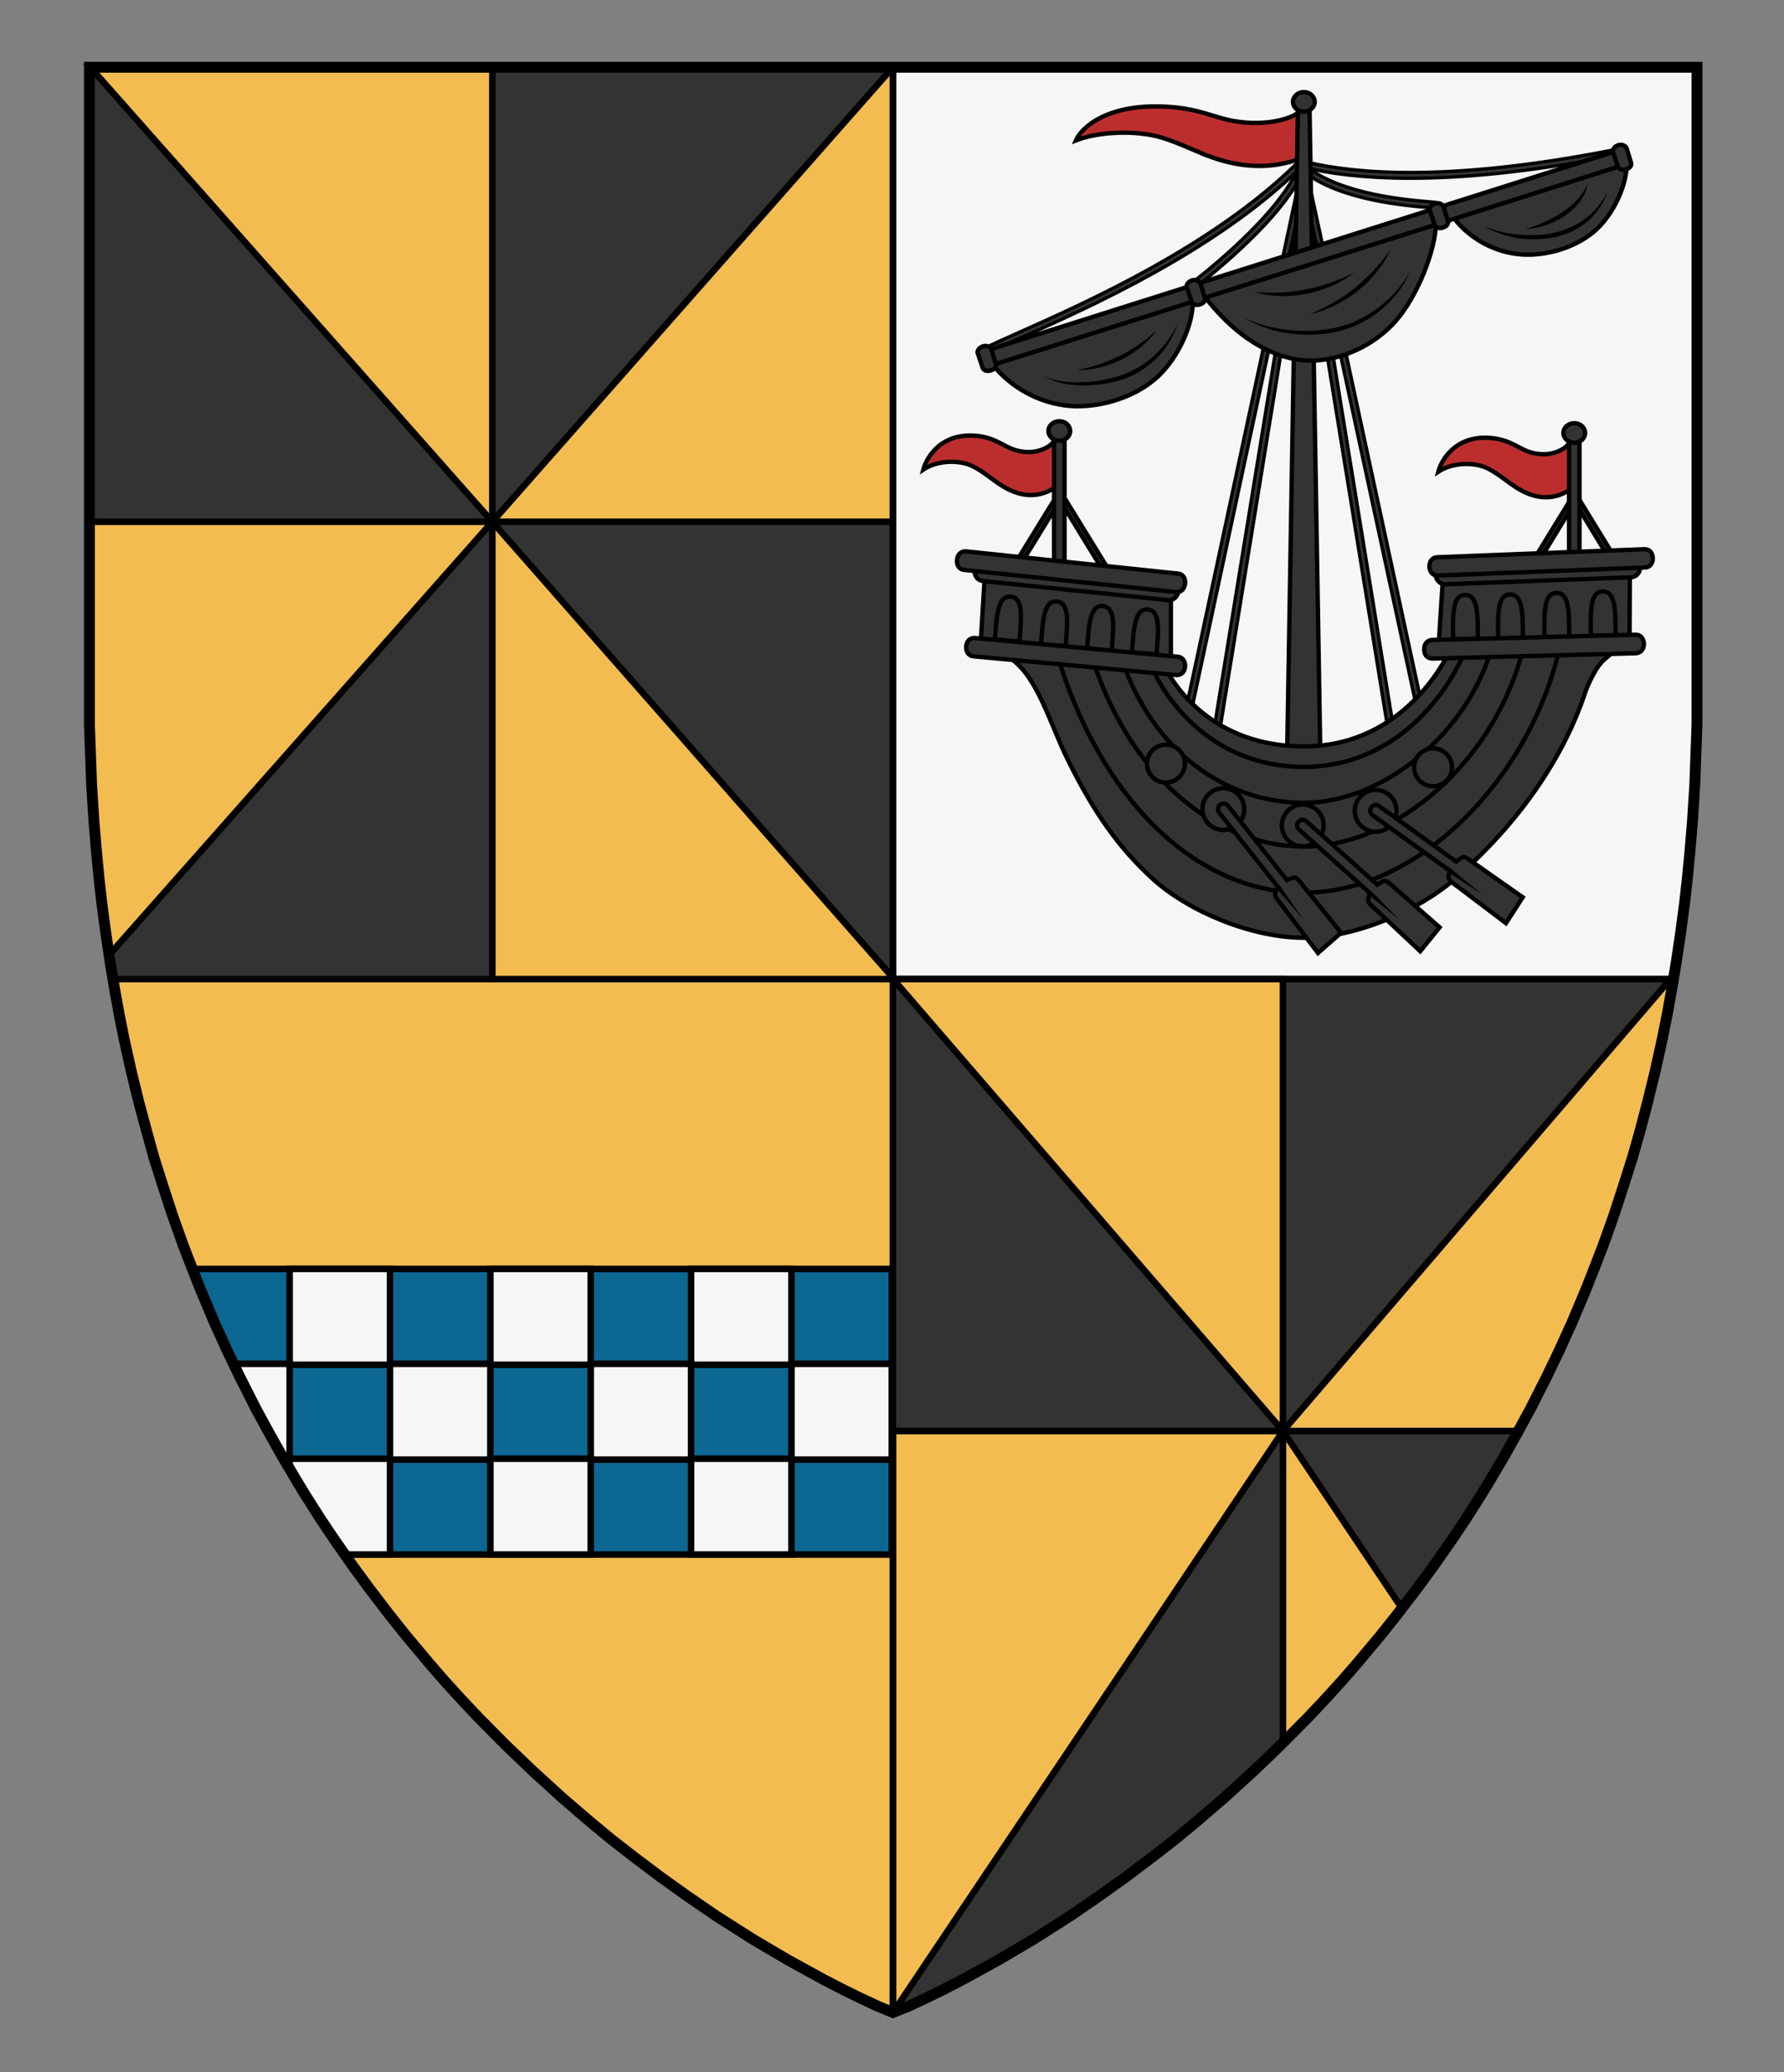
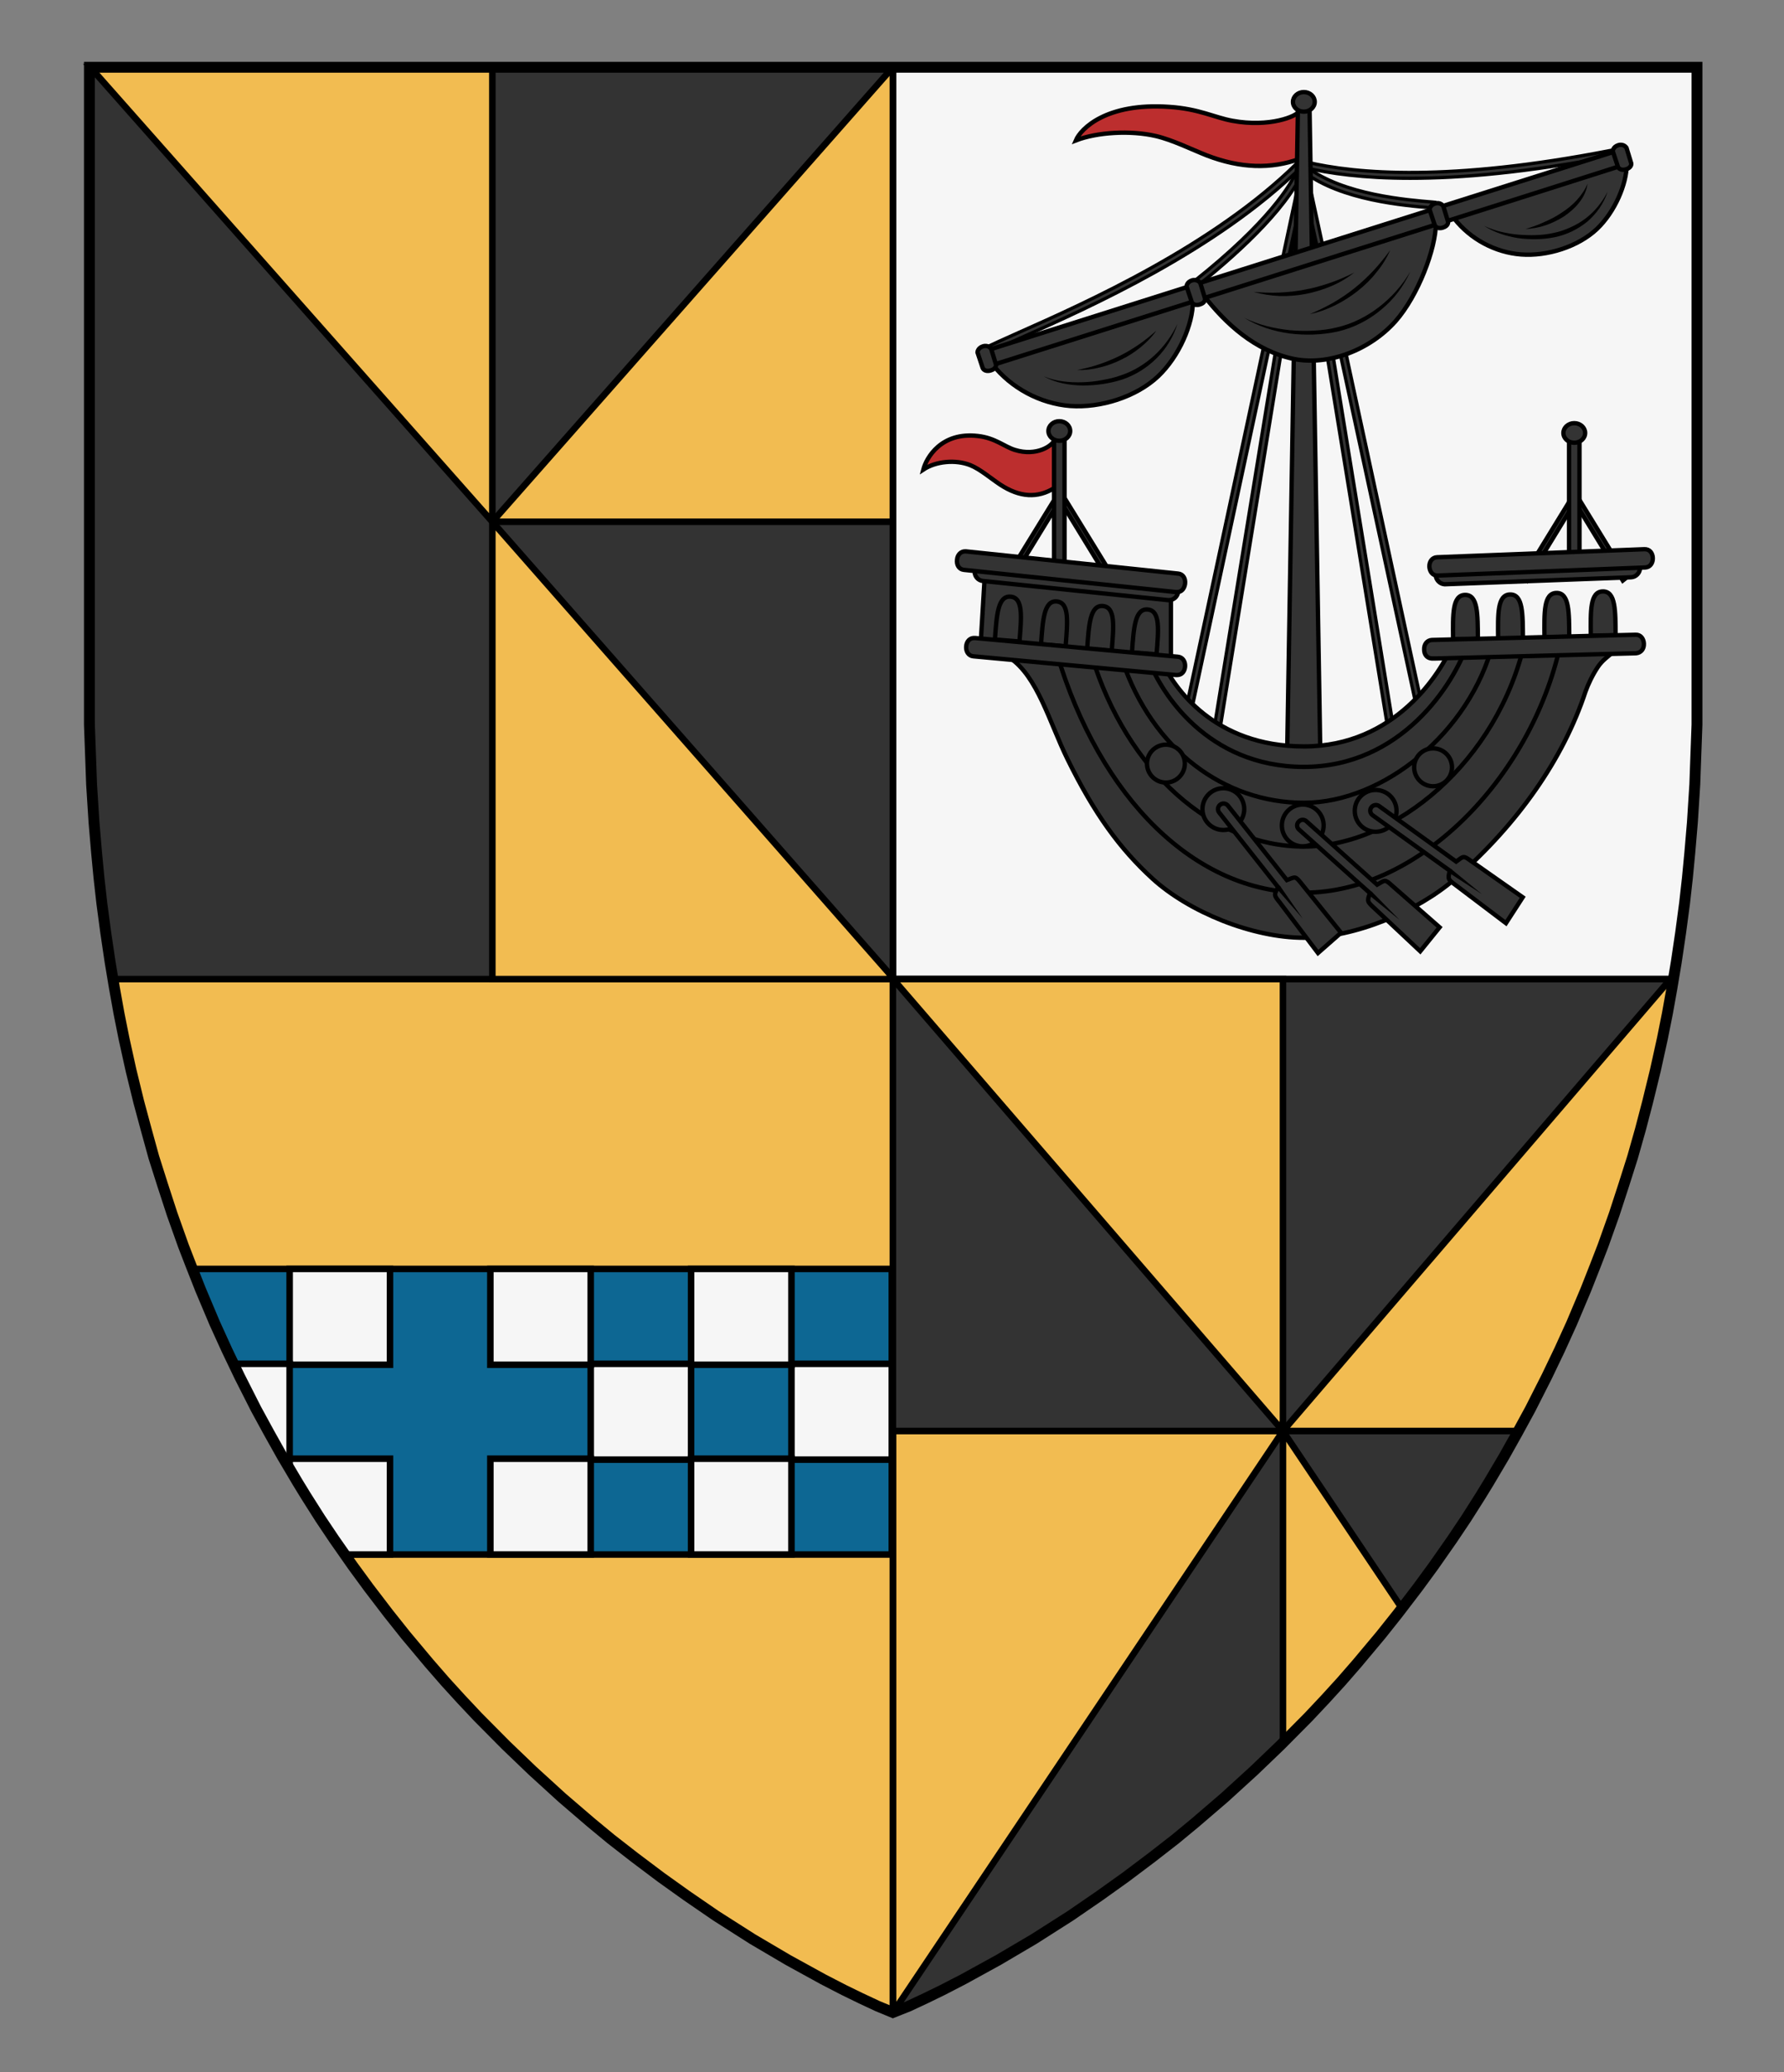
<svg xmlns="http://www.w3.org/2000/svg" xmlns:ns1="http://www.inkscape.org/namespaces/inkscape" xmlns:ns2="http://sodipodi.sourceforge.net/DTD/sodipodi-0.dtd" version="1.1" id="Layer_1" x="0px" y="0px" width="820px" height="952px" viewBox="0 0 820 952" enable-background="new 0 0 820 952" xml:space="preserve" ns1:version="0.92.2 (5c3e80d, 2017-08-06)" ns2:docname="Campbell Breadalbane.svg">
  <rect x="0" y="0" width="820" height="952" fill="#808080" stroke="none" />
  <defs id="defs17" />
  <ns2:namedview pagecolor="#ffffff" bordercolor="#666666" borderopacity="1" objecttolerance="10" gridtolerance="10" guidetolerance="10" ns1:pageopacity="0" ns1:pageshadow="2" ns1:window-width="640" ns1:window-height="480" id="namedview15" showgrid="false" ns1:zoom="0.24789916" ns1:cx="410" ns1:cy="476" ns1:window-x="0" ns1:window-y="0" ns1:window-maximized="0" ns1:current-layer="Layer_1" />
  <g id="g1511">
    <g transform="translate(-400,466)" id="g4">
      <polygon id="polygon2" points="976.4,347.4 988.5,335.8 1001.4,322.8 1009.3,314.4 1016.5,306.5 1023.9,298 1034.7,285.1 1042.5,275.3 1051.6,263.4 1059,253.3 1067.6,241 1073.8,231.6 1080.5,221.2 1084.3,215 1091.4,203 1097.4,192.3 1103.4,181.3 1111,166.3 1116.8,154.2 1122.4,141.9 1128.9,126.5 1133.2,115.6 1136.8,106.3 1142,91.7 1146.4,78.2 1150.4,65.6 1153.9,52.9 1157.3,40.3 1160.9,25.6 1164.1,11.1 1166.4,-0.4 1168.5,-12.1 1170.5,-24.1 1172.5,-37.6 1174.3,-51.1 1175.6,-62.7 1176.7,-74.2 1177.9,-88.3 1179,-105.6 1179.4,-116.8 1180,-133.1 1180,-435.1 441.1,-435.1 441.1,-133.1 441.7,-116.8 442.1,-105.6 443.2,-88.3 444.4,-74.2 445.5,-62.7 446.8,-51.1 448.6,-37.6 450.6,-24.1 452.6,-12.1 454.7,-0.4 457,11.1 460.2,25.6 463.8,40.3 467.1,52.9 470.7,65.6 474.7,78.2 479.1,91.7 484.3,106.3 487.8,115.6 492.2,126.5 498.7,141.9 504.3,154.2 510.1,166.3 517.7,181.3 523.6,192.3 529.7,203 536.8,215 540.6,221.2 547.2,231.6 553.5,241 562.1,253.3 569.5,263.4 578.6,275.3 586.4,285.1 597.2,298 604.6,306.5 611.8,314.4 619.7,322.8 632.6,335.8 644.6,347.4 658.3,359.8 671.7,371.3 680.9,378.9 691.7,387.3 703.8,396.4 715.7,404.9 729.1,414.1 745.9,424.8 762.2,434.4 778.4,443.3 787.9,448.2 795.7,452 803.4,455.6 810.7,458.5 817.7,455.6 825.4,452 833.2,448.2 842.7,443.3 858.9,434.4 875.2,424.8 892,414.1 905.4,404.9 917.3,396.4 929.4,387.3 940.2,378.9 949.4,371.3 962.8,359.8 " style="fill:#f2bc51;fill-opacity:1;stroke:#000000;stroke-miterlimit:10" />
    </g>
    <g id="g1496" transform="translate(-4.1986685e-7,-4.3554687e-6)">
      <polygon style="fill:#0d6793;stroke:#000000;stroke-width:3;stroke-miterlimit:10" points="100.096,453.613 94.278,441.456 88.713,429.168 82.195,413.788 78.375,404.206 399.911,404.206 399.911,535.411 148.486,535.411 143.486,528.23 137.25,518.866 130.592,508.436 126.802,502.287 119.662,490.244 113.653,479.604 107.722,468.599 " stroke-miterlimit="10" id="polygon11" transform="translate(10,178.72)" />
      <rect style="fill:#f6f6f6;stroke:#000000;stroke-width:3;stroke-miterlimit:10" height="44.021" width="46.13" stroke-miterlimit="10" y="626.518" x="363.78" id="rect14" />
      <rect style="fill:#f6f6f6;stroke:#000000;stroke-width:3;stroke-miterlimit:10" height="44.021" width="46.13" stroke-miterlimit="10" y="582.926" x="317.65" id="rect16" />
      <rect style="fill:#f6f6f6;stroke:#000000;stroke-width:3;stroke-miterlimit:10" height="44.021" width="46.13" stroke-miterlimit="10" y="626.518" x="271.52" id="rect18" />
      <rect style="fill:#f6f6f6;stroke:#000000;stroke-width:3;stroke-miterlimit:10" height="44.02" width="46.13" stroke-miterlimit="10" y="670.112" x="317.65" id="rect20" />
      <rect style="fill:#f6f6f6;stroke:#000000;stroke-width:3;stroke-miterlimit:10" height="44.021" width="46.13" stroke-miterlimit="10" y="582.926" x="225.39" id="rect22" />
-       <rect style="fill:#f6f6f6;stroke:#000000;stroke-width:3;stroke-miterlimit:10" height="44.021" width="46.13" stroke-miterlimit="10" y="626.518" x="179.26" id="rect50" />
      <rect style="fill:#f6f6f6;stroke:#000000;stroke-width:3;stroke-miterlimit:10" height="44.02" width="46.13" stroke-miterlimit="10" y="670.112" x="225.39" id="rect52" />
      <rect style="fill:#f6f6f6;stroke:#000000;stroke-width:3;stroke-miterlimit:10" height="44.021" width="46.13" stroke-miterlimit="10" y="582.926" x="133.13" id="rect54" />
      <polygon style="fill:#f6f6f6;stroke:#000000;stroke-width:3;stroke-miterlimit:10" points="100.095,453.613 107.721,468.599 113.653,479.604 119.661,490.244 120.594,491.818 123.13,491.818 123.13,447.798 97.313,447.798 " stroke-miterlimit="10" id="polygon56" transform="translate(10,178.72)" />
      <polygon style="fill:#f6f6f6;stroke:#000000;stroke-width:3;stroke-miterlimit:10" points="143.486,528.23 148.486,535.411 169.26,535.411 169.26,491.392 123.13,491.392 123.13,496.096 126.801,502.287 130.591,508.436 137.249,518.866 " stroke-miterlimit="10" id="polygon58" transform="translate(10,178.72)" />
    </g>
    <path ns2:nodetypes="cccccccccccccc" ns1:connector-curvature="0" id="polygon6" d="m 410.5,449.8 h 358.9 l 1.1,-7.9 2,-13.5 1.8,-13.5 1.3,-11.6 1.1,-11.5 1.2,-14.1 1.1,-17.3 0.4,-11.2 0.6,-16.3 V 30.9 H 410.5 Z" style="fill:#f6f6f6;fill-opacity:1;stroke:#000000;stroke-width:3;stroke-miterlimit:10" />
    <g transform="translate(-400,466)" id="g41">
      <path ns2:nodetypes="cscccccccc" ns1:connector-curvature="0" id="path39" d="m 441.7,-435.1 v 286.7 c 0,47.3 3.9,91.3 10.8,132.2 h 357.9 v -418.9 z m 368.7,418.9 v 474.7 c 0.3,-0.1 297.8,-115.5 358.5,-474.7 z" style="fill:#333333;stroke:#000000;stroke-width:3;stroke-linejoin:round;stroke-miterlimit:10" />
    </g>
    <g transform="translate(-400,466)" id="g59">
      <path ns2:nodetypes="cccc" ns1:connector-curvature="0" id="polygon43" d="M 626.3,-226.3 H 810.4 V -435.1 Z" style="fill:#f2bc51;stroke:#000000;stroke-width:3;stroke-linejoin:round;stroke-miterlimit:10" />
-       <polygon id="polygon45" points="445.5,-62.7 444.4,-74.2 443.2,-88.3 442.1,-105.6 441.7,-116.8 441.5,-122 441.5,-226.3 626.3,-226.3 450.1,-27.2 448.6,-37.6 446.8,-51.1 " style="fill:#f2bc51;stroke:#000000;stroke-width:3;stroke-miterlimit:10" />
      <polygon id="polygon47" points="626.3,-435.1 626.3,-226.3 441.5,-435.1 " style="fill:#f2bc51;stroke:#000000;stroke-width:3;stroke-miterlimit:10" />
      <path ns2:nodetypes="cccc" ns1:connector-curvature="0" id="polygon49" d="M 811,-16.2 H 626.3 v -210.1 z" style="fill:#f2bc51;stroke:#000000;stroke-width:3;stroke-miterlimit:10" />
      <path ns1:connector-curvature="0" id="polygon51" d="M 810.5,458.5 989.7,191.4 H 810.5 Z" style="fill:#f2bc51;stroke:#000000;stroke-width:3;stroke-linejoin:round;stroke-miterlimit:10" />
      <path ns2:nodetypes="cccc" ns1:connector-curvature="0" id="polygon53" d="M 989.7,191.4 810.5,-16.2 h 179.2 z" style="fill:#f2bc51;stroke:#000000;stroke-width:3;stroke-miterlimit:10" />
      <polygon id="polygon55" points="1122.4,141.9 1116.8,154.2 1111,166.3 1103.4,181.3 1097.9,191.4 989.7,191.4 1168.9,-17.5 1168.9,-14.5 1168.5,-12.1 1166.4,-0.4 1164.1,11.1 1160.9,25.6 1157.3,40.3 1154,52.9 1150.4,65.6 1146.4,78.2 1142,91.7 1136.8,106.3 1133.2,115.6 1128.9,126.5 " style="fill:#f2bc51;stroke:#000000;stroke-width:3;stroke-miterlimit:10" />
      <polygon id="polygon57" points="1001.4,322.8 989.7,334.6 989.7,191.4 1044.4,272.9 1042.5,275.3 1034.7,285.1 1023.9,298 1016.5,306.5 1009.3,314.4 " style="fill:#f2bc51;stroke:#000000;stroke-width:3;stroke-miterlimit:10" />
    </g>
    <g transform="translate(-400,466)" id="g63">
      <polygon id="polygon61" points="988.5,335.8 1001.4,322.8 1009.3,314.4 1016.5,306.5 1023.9,298 1034.7,285.1 1042.5,275.3 1051.6,263.4 1059,253.3 1067.6,241 1073.9,231.6 1080.5,221.2 1084.3,215 1091.4,203 1097.4,192.3 1103.4,181.3 1111,166.3 1116.8,154.2 1122.4,141.9 1128.9,126.5 1133.2,115.6 1136.8,106.3 1142,91.7 1146.4,78.2 1150.4,65.6 1154,52.9 1157.3,40.3 1160.9,25.6 1164.1,11.1 1166.4,-0.4 1168.5,-12.1 1170.5,-24.1 1172.5,-37.6 1174.3,-51.1 1175.6,-62.7 1176.7,-74.2 1177.9,-88.3 1179,-105.6 1179.4,-116.8 1180,-133.1 1180,-435.1 441.1,-435.1 441.1,-133.1 441.7,-116.8 442.1,-105.6 443.2,-88.3 444.4,-74.2 445.5,-62.7 446.8,-51.1 448.6,-37.6 450.6,-24.1 452.6,-12.1 454.7,-0.4 457,11.1 460.2,25.6 463.8,40.3 467.2,52.9 470.7,65.6 474.7,78.2 479.1,91.7 484.3,106.3 487.9,115.6 492.2,126.5 498.7,141.9 504.3,154.2 510.1,166.3 517.7,181.3 523.7,192.3 529.7,203 536.8,215 540.6,221.2 547.2,231.6 553.5,241 562.1,253.3 569.5,263.4 578.6,275.3 586.4,285.1 597.2,298 604.6,306.5 611.8,314.4 619.7,322.8 632.6,335.8 644.7,347.4 658.3,359.8 671.7,371.3 680.9,378.9 691.7,387.3 703.8,396.4 715.7,404.9 729.1,414.1 745.9,424.8 762.2,434.4 778.4,443.3 787.9,448.2 795.7,452 803.4,455.6 810.4,458.5 817.7,455.6 825.4,452 833.2,448.2 842.7,443.3 858.9,434.4 875.2,424.8 892,414.1 905.4,404.9 917.3,396.4 929.4,387.3 940.2,378.9 949.4,371.3 962.8,359.8 976.4,347.4 " style="fill:none;stroke:#000000;stroke-width:5;stroke-miterlimit:10" />
    </g>
    <g transform="translate(-400,466)" id="g294">
      <g id="g256">
        <g id="g98">
          <g id="g68">
            <path style="fill:#333333;stroke:#000000;stroke-width:1.5;stroke-miterlimit:10" d="m 950.7,-334.9 -1.6,-2.1 c 33.8,-26.9 44.3,-44 47.6,-51.7 l 2.4,1 c -7.8,18.7 -33.7,41.1 -48.4,52.8 z" id="path66" ns1:connector-curvature="0" />
          </g>
          <g id="g72">
            <path style="fill:#333333;stroke:#000000;stroke-width:1.5;stroke-miterlimit:10" d="m 853.5,-303.6 -1.2,-2.3 c 3.4,-1.8 8.9,-4.2 15.8,-7.3 31.3,-13.9 89.6,-39.9 128.2,-78 l 1.9,1.9 c -39,38.4 -97.5,64.5 -129,78.5 -6.9,3.1 -12.3,5.5 -15.7,7.2 z" id="path70" ns1:connector-curvature="0" />
          </g>
          <g id="g76">
            <path style="fill:#333333;stroke:#000000;stroke-width:1.5;stroke-miterlimit:10" d="m 1059.2,-370.4 -1,-0.1 c -12.5,-1 -41.8,-3.4 -59,-16.6 l 1.6,-2.1 c 16.6,12.7 46.4,15.1 57.6,16 l 1,0.1 z" id="path74" ns1:connector-curvature="0" />
          </g>
          <g id="g80">
            <path style="fill:#333333;stroke:#000000;stroke-width:1.5;stroke-miterlimit:10" d="m 1048.2,-384.1 c -21.5,0 -37.3,-2.2 -48.4,-4.9 l 0.6,-2.6 c 23.1,5.5 66,9.1 139.9,-5.3 1,-0.2 1.8,-0.3 2.4,-0.5 l 0.5,2.6 c -0.6,0.1 -1.4,0.3 -2.3,0.5 -38.9,7.6 -69.3,10.2 -92.7,10.2 z" id="path78" ns1:connector-curvature="0" />
          </g>
          <g id="g84">
            <polygon style="fill:#333333;stroke:#000000;stroke-width:1.5;stroke-miterlimit:10" points="1038.4,-128.2 998.8,-371.3 1001.5,-371.7 1041,-128.6 " id="polygon82" />
          </g>
          <g id="g88">
            <polygon style="fill:#333333;stroke:#000000;stroke-width:1.5;stroke-miterlimit:10" points="1053.9,-128.1 1000.3,-376.2 1002.9,-376.7 1056.5,-128.6 " id="polygon86" />
          </g>
          <g id="g92">
            <polygon style="fill:#333333;stroke:#000000;stroke-width:1.5;stroke-miterlimit:10" points="960.3,-128.2 957.6,-128.6 997.2,-371.7 999.8,-371.3 " id="polygon90" />
          </g>
          <g id="g96">
            <polygon style="fill:#333333;stroke:#000000;stroke-width:1.5;stroke-miterlimit:10" points="945.2,-128.1 942.6,-128.6 995.8,-376.7 998.4,-376.2 " id="polygon94" />
          </g>
        </g>
        <path style="fill:#bc2e2e;stroke:#000000;stroke-width:2;stroke-miterlimit:10" d="m 997.3,-415 c -1.3,2.5 -13.8,7.6 -30.8,4.5 -8.3,-1.5 -15.3,-5.5 -29.1,-6.4 -28.9,-2 -40.6,10 -42.9,15.4 9.8,-3.8 25.2,-4.7 36.8,-2 7.7,1.8 16.5,6.2 23.4,8.9 15.6,6 29.6,6.3 42.6,1.6 z" id="path100" ns1:connector-curvature="0" />
        <path style="fill:#333333;stroke:#000000;stroke-width:2;stroke-miterlimit:10" d="m 991.6,-118.1 5,-299.1 h 5.3 l 5,299.1 c 0,0 0.5,3.9 -7.7,3.9 -8.1,0 -7.6,-3.9 -7.6,-3.9 z" id="path102" ns1:connector-curvature="0" />
        <g id="g118">
          <path style="fill:#333333;stroke:#000000;stroke-width:2;stroke-miterlimit:10" d="m 953.4,-330.1 c 9.9,12.7 23.4,25.3 41.3,29 15.8,3.2 34.9,-4 46.8,-17.4 10.2,-11.6 18.5,-33.1 18.5,-45.1" id="path104" ns1:connector-curvature="0" />
          <g id="g108">
            <path d="m 971.9,-320 c 3.3,1.6 6.8,2.9 10.3,3.8 3.5,0.9 7.1,1.5 10.7,1.9 3.6,0.3 7.3,0.4 10.9,0.2 3.6,-0.2 7.2,-0.6 10.7,-1.5 3.5,-0.8 6.9,-2 10.1,-3.6 3.3,-1.6 6.3,-3.5 9.2,-5.7 5.7,-4.4 10.7,-9.9 14.4,-16.3 -3,6.7 -7.6,12.8 -13.4,17.5 -5.7,4.8 -12.6,8.3 -19.9,10 -7.3,1.6 -14.9,1.8 -22.2,0.9 -7.3,-1 -14.5,-3.3 -20.8,-7.2 z" id="path106" ns1:connector-curvature="0" />
          </g>
          <g id="g112">
            <path d="m 1002.1,-321.7 c 3.7,-1.6 7.3,-3.3 10.8,-5.3 3.4,-2 6.7,-4.2 9.8,-6.7 3.1,-2.5 6,-5.2 8.7,-8.1 2.7,-2.9 5.2,-6 7.6,-9.3 -1.6,3.7 -3.8,7.2 -6.4,10.3 -2.5,3.2 -5.5,6.1 -8.7,8.6 -3.2,2.5 -6.7,4.7 -10.3,6.5 -3.7,1.8 -7.6,3.2 -11.5,4 z" id="path110" ns1:connector-curvature="0" />
          </g>
          <g id="g116">
            <path d="m 976.2,-331.9 c 4,0.3 8,0.5 12,0.3 4,-0.2 7.9,-0.6 11.8,-1.4 3.9,-0.7 7.7,-1.8 11.5,-3.1 3.8,-1.3 7.4,-2.9 11,-4.7 -3.2,2.5 -6.7,4.6 -10.5,6.2 -3.7,1.6 -7.7,2.8 -11.7,3.6 -4,0.8 -8.1,1.1 -12.2,1 -4,-0.2 -8,-0.8 -11.9,-1.9 z" id="path114" ns1:connector-curvature="0" />
          </g>
        </g>
        <g id="g130">
          <path style="fill:#333333;stroke:#000000;stroke-width:2;stroke-miterlimit:10" d="m 856.2,-298.6 c 8.6,10.9 21.9,18 35.7,19.1 13.9,1 30.3,-4.1 40.4,-13.6 9.7,-9.2 16,-24 16,-34.4" id="path120" ns1:connector-curvature="0" />
          <g id="g124">
            <path d="m 879.8,-293.1 c 2.8,1.2 5.8,1.9 8.8,2.3 3,0.4 6,0.5 9,0.4 3,-0.1 6,-0.4 9,-1 3,-0.5 5.9,-1.2 8.7,-2.2 5.7,-1.9 10.9,-5.1 15.3,-9.1 4.4,-4.1 8,-9 10.6,-14.5 -1.8,5.8 -5.1,11.3 -9.5,15.7 -4.4,4.4 -9.8,7.8 -15.7,9.8 -5.9,1.9 -12.1,2.8 -18.3,2.8 -6.2,-0.1 -12.6,-1.2 -17.9,-4.2 z" id="path122" ns1:connector-curvature="0" />
          </g>
          <g id="g128">
            <path d="m 895.1,-296 c 3.4,-0.7 6.8,-1.5 10,-2.6 3.3,-1.1 6.4,-2.4 9.5,-3.9 3.1,-1.5 6,-3.3 8.8,-5.2 2.8,-1.9 5.5,-4.1 8.1,-6.4 -2,2.9 -4.5,5.4 -7.2,7.6 -2.7,2.2 -5.7,4.2 -8.9,5.7 -3.2,1.6 -6.5,2.8 -9.9,3.6 -3.4,0.9 -6.9,1.3 -10.4,1.2 z" id="path126" ns1:connector-curvature="0" />
          </g>
        </g>
        <g id="g142">
          <path style="fill:#333333;stroke:#000000;stroke-width:2;stroke-miterlimit:10" d="m 1068.5,-365.5 c 7.4,9.4 18.8,15.5 30.7,16.4 11.9,0.9 26.1,-3.5 34.8,-11.7 8.3,-7.9 13.7,-20.7 13.7,-29.6" id="path132" ns1:connector-curvature="0" />
          <g id="g136">
-             <path d="m 1082.2,-362.2 c 2.5,1.1 5.1,2.1 7.8,2.7 2.6,0.6 5.3,1.1 8,1.3 2.7,0.2 5.4,0.3 8.1,0.2 2.7,-0.1 5.4,-0.4 8,-1 2.6,-0.5 5.2,-1.4 7.6,-2.5 2.5,-1.1 4.8,-2.4 6.9,-4 4.3,-3.2 7.8,-7.5 10.3,-12.4 -0.8,2.6 -2.1,5.1 -3.7,7.5 -1.6,2.3 -3.5,4.4 -5.6,6.2 -4.4,3.6 -9.6,6.1 -15.1,7.2 -5.5,1.1 -11.2,1.1 -16.7,0.4 -5.5,-0.9 -10.9,-2.6 -15.6,-5.6 z" id="path134" ns1:connector-curvature="0" />
+             <path d="m 1082.2,-362.2 c 2.5,1.1 5.1,2.1 7.8,2.7 2.6,0.6 5.3,1.1 8,1.3 2.7,0.2 5.4,0.3 8.1,0.2 2.7,-0.1 5.4,-0.4 8,-1 2.6,-0.5 5.2,-1.4 7.6,-2.5 2.5,-1.1 4.8,-2.4 6.9,-4 4.3,-3.2 7.8,-7.5 10.3,-12.4 -0.8,2.6 -2.1,5.1 -3.7,7.5 -1.6,2.3 -3.5,4.4 -5.6,6.2 -4.4,3.6 -9.6,6.1 -15.1,7.2 -5.5,1.1 -11.2,1.1 -16.7,0.4 -5.5,-0.9 -10.9,-2.6 -15.6,-5.6 " id="path134" ns1:connector-curvature="0" />
          </g>
          <g id="g140">
            <path d="m 1101.2,-360.8 c 3,-0.9 5.9,-1.9 8.6,-3.2 2.8,-1.2 5.5,-2.6 8,-4.3 2.5,-1.6 4.9,-3.5 6.9,-5.7 2,-2.2 3.8,-4.7 5,-7.6 -0.4,3.1 -1.8,6.1 -3.8,8.6 -1.9,2.5 -4.4,4.6 -7,6.4 -2.7,1.7 -5.5,3.1 -8.5,4.1 -3,1 -6.1,1.6 -9.2,1.7 z" id="path138" ns1:connector-curvature="0" />
          </g>
        </g>
        <g id="g154">
          <path style="fill:#333333;stroke:#000000;stroke-width:2;stroke-miterlimit:10" d="m 855.9,-298.2 c -2.4,0.8 -3,-0.1 -3.8,-1.9 -0.8,-1.8 -1.6,-3.9 0.8,-4.7 2.4,-0.8 287,-90.8 289.4,-91.6 2.4,-0.8 2.6,0.4 3.4,2.2 0.8,1.8 2,3.5 -0.4,4.3 -2.4,0.9 -287,90.9 -289.4,91.7 z" id="path144" ns1:connector-curvature="0" />
          <path style="fill:#333333;stroke:#000000;stroke-width:2;stroke-miterlimit:10" d="m 1063.4,-371.3 2.2,7.2 c 0,0 0.3,1.9 -2.5,2.7 -2.8,0.8 -3.6,-1.1 -3.6,-1.1 l -2.4,-7.2 c 0,0 0,-2 2.5,-2.8 2.6,-0.8 3.8,1.2 3.8,1.2 z" id="path146" ns1:connector-curvature="0" />
          <path style="fill:#333333;stroke:#000000;stroke-width:2;stroke-miterlimit:10" d="m 1147.6,-398.1 2.2,7.2 c 0,0 0.3,1.9 -2.5,2.7 -2.8,0.8 -3.6,-1.1 -3.6,-1.1 l -2.4,-7.2 c 0,0 0,-2 2.5,-2.8 2.6,-0.8 3.8,1.2 3.8,1.2 z" id="path148" ns1:connector-curvature="0" />
          <path style="fill:#333333;stroke:#000000;stroke-width:2;stroke-miterlimit:10" d="m 855.6,-305.7 2.2,7.2 c 0,0 0.3,1.9 -2.5,2.7 -2.8,0.8 -3.6,-1.1 -3.6,-1.1 l -2.4,-7.2 c 0,0 0,-2 2.5,-2.8 2.6,-0.8 3.8,1.2 3.8,1.2 z" id="path150" ns1:connector-curvature="0" />
          <path style="fill:#333333;stroke:#000000;stroke-width:2;stroke-miterlimit:10" d="m 951.7,-336 2.2,7.2 c 0,0 0.3,1.9 -2.5,2.7 -2.8,0.8 -3.6,-1.1 -3.6,-1.1 l -2.4,-7.2 c 0,0 0,-2 2.5,-2.8 2.6,-0.7 3.8,1.2 3.8,1.2 z" id="path152" ns1:connector-curvature="0" />
        </g>
        <path style="fill:#bc2e2e;stroke:#000000;stroke-width:2;stroke-miterlimit:10" d="m 884.6,-263.8 c -0.8,2.5 -8.1,7.6 -18.1,4.5 -4.9,-1.5 -9,-5.5 -17,-6.4 -16.9,-2 -23.7,10 -25.1,15.4 5.7,-3.8 14.8,-4.7 21.6,-2 4.5,1.8 9.6,6.2 13.7,8.9 9.1,6 17.3,6.3 24.9,1.6 z" id="path156" ns1:connector-curvature="0" />
        <g id="g160">
          <polygon style="fill:#333333;stroke:#000000;stroke-width:2;stroke-miterlimit:10" points="909.2,-200.3 911.1,-201.8 887.9,-239.5 886.1,-238 " id="polygon158" />
        </g>
        <g id="g164">
          <polygon style="fill:#333333;stroke:#000000;stroke-width:2;stroke-miterlimit:10" points="865.2,-200.3 863.3,-201.8 886.5,-239.5 888.3,-238 " id="polygon162" />
        </g>
        <g id="g168">
          <rect x="884.5" y="-268.4" style="fill:#333333;stroke:#000000;stroke-width:2;stroke-miterlimit:10" width="4.8" height="65" id="rect166" />
        </g>
        <ellipse style="fill:#333333;stroke:#000000;stroke-width:2;stroke-miterlimit:10" cx="886.9" cy="-268" rx="5" ry="4.5" id="ellipse170" />
-         <path style="fill:#bc2e2e;stroke:#000000;stroke-width:2;stroke-miterlimit:10" d="m 1121.3,-262.8 c -0.8,2.5 -8.1,7.6 -18.1,4.5 -4.9,-1.5 -9,-5.5 -17,-6.4 -16.9,-2 -23.7,10 -25.1,15.4 5.7,-3.8 14.8,-4.7 21.6,-2 4.5,1.8 9.6,6.2 13.7,8.9 9.1,6 17.3,6.3 24.9,1.6 z" id="path172" ns1:connector-curvature="0" />
        <g id="g176">
          <polygon style="fill:#333333;stroke:#000000;stroke-width:2;stroke-miterlimit:10" points="1145.9,-199.3 1147.8,-200.8 1124.6,-238.6 1122.8,-237.1 " id="polygon174" />
        </g>
        <g id="g180">
          <polygon style="fill:#333333;stroke:#000000;stroke-width:2;stroke-miterlimit:10" points="1101.9,-199.3 1100,-200.8 1123.2,-238.6 1125,-237.1 " id="polygon178" />
        </g>
        <g id="g184">
          <rect x="1121.2" y="-267.4" style="fill:#333333;stroke:#000000;stroke-width:2;stroke-miterlimit:10" width="4.8" height="65" id="rect182" />
        </g>
        <ellipse style="fill:#333333;stroke:#000000;stroke-width:2;stroke-miterlimit:10" cx="1123.6" cy="-267.1" rx="5" ry="4.5" id="ellipse186" />
        <ellipse style="fill:#333333;stroke:#000000;stroke-width:2;stroke-miterlimit:10" cx="999.3" cy="-419.2" rx="5" ry="4.5" id="ellipse188" />
        <path style="fill:#333333;stroke:#000000;stroke-width:2;stroke-miterlimit:10" d="m 1145.2,-173.3 c 0,6.3 -6.8,7.8 -10.7,13.6 -2.5,3.7 -4.6,8.2 -5.7,11.3 -10.3,31.2 -31.2,61 -60,86.1 -17.1,14.9 -45.9,27.1 -69.5,27.1 -23.6,0 -52.7,-11.8 -69.5,-27.1 -15,-13.7 -26.7,-29.7 -39.1,-54.9 -8.3,-16.8 -13.8,-38.2 -26.7,-46.7 l 70.1,1.9 c 5.5,11.7 23.7,38.9 65.3,38.9 41.6,0 62.8,-33.3 68.6,-47.5" id="path190" ns1:connector-curvature="0" />
        <path style="fill:none;stroke:#000000;stroke-width:2;stroke-miterlimit:10" d="M 999.3,-77.1" id="path192" ns1:connector-curvature="0" />
        <path style="fill:none;stroke:#000000;stroke-width:2;stroke-miterlimit:10" d="m 1074.7,-170.7 c -6.3,19 -30.6,57 -75.4,57 -44.7,0 -65.8,-34.7 -71,-48.4" id="path194" ns1:connector-curvature="0" />
        <path style="fill:none;stroke:#000000;stroke-width:2;stroke-miterlimit:10" d="m 1086.3,-170.8 c -10.5,41.1 -50.4,73.6 -87,73.6 -36.6,0 -69.6,-24.4 -83.5,-65.5" id="path196" ns1:connector-curvature="0" />
        <path style="fill:none;stroke:#000000;stroke-width:2;stroke-miterlimit:10" d="m 1101,-171.7 c -12.4,55.5 -59.7,94.6 -101.7,94.6 -42,0 -81.2,-34.6 -97.5,-87.5" id="path198" ns1:connector-curvature="0" />
        <path style="fill:none;stroke:#000000;stroke-width:2;stroke-miterlimit:10" d="m 1117.7,-172.2 c -12.2,61 -64,116.3 -118.4,116.3 -49.9,0 -93.7,-43.2 -113.6,-110.1" id="path200" ns1:connector-curvature="0" />
        <polygon style="fill:#333333;stroke:#000000;stroke-width:2;stroke-miterlimit:10" points="938.2,-159.9 938.2,-198.4 853,-207.4 850.7,-169.3 " id="polygon202" />
        <g id="g210">
          <path style="fill:#333333;stroke:#000000;stroke-width:2;stroke-miterlimit:10" d="m 937.3,-190.3 c -0.1,0 -0.3,0 -0.4,0 l -85.1,-8.8 c -2.3,-0.2 -4,-2.3 -3.8,-4.6 0.2,-2.3 2.3,-4 4.6,-3.8 l 85.1,8.8 c 2.3,0.2 4,2.3 3.8,4.6 -0.2,2.2 -2.1,3.8 -4.2,3.8 z" id="path204" ns1:connector-curvature="0" />
          <g id="g208">
            <path style="fill:#333333;stroke:#000000;stroke-width:2;stroke-miterlimit:10" d="m 941,-194 c -0.1,0 -0.3,0 -0.4,0 l -97.5,-10.2 c -2.3,-0.2 -3.5,-2.3 -3.2,-4.7 0.2,-2.3 1.8,-4 4.1,-3.8 l 97.5,10.2 c 2.3,0.2 3.5,2.3 3.2,4.7 -0.3,2.2 -1.6,3.8 -3.7,3.8 z" id="path206" ns1:connector-curvature="0" />
          </g>
        </g>
        <path style="fill:#333333;stroke:#000000;stroke-width:2;stroke-miterlimit:10" d="m 878.5,-170 c 0.8,-11 1.3,-20.2 7.2,-19.7 5.9,0.5 5,9.3 4.1,20.6 z" id="path212" ns1:connector-curvature="0" />
        <path style="fill:#333333;stroke:#000000;stroke-width:2;stroke-miterlimit:10" d="m 857.3,-172.2 c 0.8,-11 1.3,-20.2 7.2,-19.7 5.9,0.5 5,9.3 4.1,20.6 z" id="path214" ns1:connector-curvature="0" />
        <path style="fill:#333333;stroke:#000000;stroke-width:2;stroke-miterlimit:10" d="m 920.3,-166.3 c 0.8,-11 1.3,-20.2 7.2,-19.7 5.9,0.5 5,9.3 4.1,20.6 z" id="path216" ns1:connector-curvature="0" />
        <path style="fill:#333333;stroke:#000000;stroke-width:2;stroke-miterlimit:10" d="m 899.7,-167.9 c 0.8,-11 1.3,-20.2 7.2,-19.7 5.9,0.5 5,9.3 4.1,20.6 z" id="path218" ns1:connector-curvature="0" />
-         <polygon style="fill:#333333;stroke:#000000;stroke-width:2;stroke-miterlimit:10" points="1061.1,-167.3 1063.6,-205.8 1149.2,-209.1 1149,-170.9 " id="polygon220" />
        <path style="fill:#333333;stroke:#000000;stroke-width:2;stroke-miterlimit:10" d="m 1121.3,-173.5 c -0.1,-11.1 0.1,-20.2 -5.9,-20.1 -5.9,0.1 -5.6,9 -5.5,20.3 z" id="path222" ns1:connector-curvature="0" />
        <path style="fill:#333333;stroke:#000000;stroke-width:2;stroke-miterlimit:10" d="m 1142.6,-174.2 c -0.1,-11.1 0.1,-20.2 -5.9,-20.1 -5.9,0.1 -5.6,9 -5.5,20.3 z" id="path224" ns1:connector-curvature="0" />
        <path style="fill:#333333;stroke:#000000;stroke-width:2;stroke-miterlimit:10" d="m 1079.3,-172.6 c -0.1,-11.1 0.1,-20.2 -5.9,-20.1 -5.9,0.1 -5.6,9 -5.5,20.3 z" id="path226" ns1:connector-curvature="0" />
        <path style="fill:#333333;stroke:#000000;stroke-width:2;stroke-miterlimit:10" d="m 1100,-172.8 c -0.1,-11.1 0.1,-20.2 -5.9,-20.1 -5.9,0.1 -5.6,9 -5.5,20.3 z" id="path228" ns1:connector-curvature="0" />
        <g id="g232">
          <path style="fill:#333333;stroke:#000000;stroke-width:2;stroke-miterlimit:10" d="m 1058,-163.5 c 0.1,0 0.3,0 2,0 l 92,-2.4 c 2.2,-0.2 3.7,-1.9 3.6,-4.4 -0.1,-2.3 -1.5,-4.2 -3.8,-4.1 l -93.6,2.4 c -2.3,0.1 -3.7,2 -3.6,4.4 0,2.2 1.2,3.9 3.4,4.1 z" id="path230" ns1:connector-curvature="0" />
        </g>
        <g id="g240">
          <path style="fill:#333333;stroke:#000000;stroke-width:2;stroke-miterlimit:10" d="m 1063.9,-197.6 c 0.1,0 0.3,0 0.4,0 l 85.4,-3.2 c 2.3,-0.1 4.2,-2.1 4.1,-4.4 -0.1,-2.3 -2.1,-4.2 -4.4,-4.1 l -85.4,3.2 c -2.3,0.1 -4.2,2.1 -4.1,4.4 0.2,2.2 1.9,3.9 4,4.1 z" id="path234" ns1:connector-curvature="0" />
          <g id="g238">
            <path style="fill:#333333;stroke:#000000;stroke-width:2;stroke-miterlimit:10" d="m 1060.5,-201.6 c 0.1,0 0.3,0 0.4,0 l 95.3,-3.7 c 2.3,-0.1 3.6,-2.1 3.5,-4.4 -0.1,-2.3 -1.5,-4.1 -3.9,-4 l -95.3,3.7 c -2.3,0.1 -3.6,2.1 -3.5,4.4 0.2,2.2 1.4,3.9 3.5,4 z" id="path236" ns1:connector-curvature="0" />
          </g>
        </g>
        <g id="g244">
          <path style="fill:#333333;stroke:#000000;stroke-width:2;stroke-miterlimit:10" d="m 941,-155.9 c -0.1,0 -0.3,0 -0.4,0 l -93.2,-8.6 c -2.3,-0.2 -3.5,-2.3 -3.3,-4.6 0.2,-2.3 1.7,-4 4.1,-3.8 l 93.2,8.6 c 2.3,0.2 3.5,2.3 3.3,4.6 -0.2,2.2 -1.5,3.8 -3.7,3.8 z" id="path242" ns1:connector-curvature="0" />
        </g>
        <g id="g254">
          <g id="g248">
            <circle style="fill:#333333;stroke:#000000;stroke-width:2;stroke-miterlimit:10" cx="935.9" cy="-115.2" r="8.7" id="circle246" />
          </g>
          <g id="g252">
            <circle style="fill:#333333;stroke:#000000;stroke-width:2;stroke-miterlimit:10" cx="1058.7" cy="-113.5" r="8.7" id="circle250" />
          </g>
        </g>
      </g>
      <g id="g268">
        <circle style="fill:#333333;stroke:#000000;stroke-width:2;stroke-miterlimit:10" cx="1032.3" cy="-93.5" r="9.6" id="circle258" />
        <path style="fill:#333333;stroke:#000000;stroke-width:2;stroke-miterlimit:10" d="m 1076.1,-70.5 c -3.6,-2.6 -3.3,-2.2 -6.8,0.3 l -35.4,-25.5 c -1.1,-0.8 -2.7,-0.6 -3.6,0.6 -0.8,1.1 -0.6,2.7 0.6,3.6 l 35.5,25.5 c -1.1,4 -0.7,4.1 2.8,6.7 l 23,17.4 7.7,-11.9 z" id="path260" ns1:connector-curvature="0" />
        <g id="g266">
          <line style="fill:#333333" x1="1066.4" y1="-66" x2="1081.2" y2="-55.2" id="line262" />
          <polygon points="1065.8,-65.2 1067,-66.8 1081.2,-55.2 " id="polygon264" />
        </g>
      </g>
      <g id="g280">
        <circle style="fill:#333333;stroke:#000000;stroke-width:2;stroke-miterlimit:10" cx="962.3" cy="-94.3" r="9.6" id="circle270" />
        <path style="fill:#333333;stroke:#000000;stroke-width:2;stroke-miterlimit:10" d="m 998.1,-60.2 c -2.8,-3.5 -2.6,-3 -6.6,-1.5 l -27.1,-34.2 c -0.9,-1.1 -2.5,-1.3 -3.6,-0.4 -1.1,0.9 -1.3,2.5 -0.4,3.6 l 27.1,34.3 c -2.2,3.6 -1.8,3.8 0.9,7.2 l 17.4,23 10.6,-9.3 z" id="path272" ns1:connector-curvature="0" />
        <g id="g278">
          <line style="fill:#333333" x1="987.5" y1="-58.5" x2="998.8" y2="-44" id="line274" />
          <polygon points="986.7,-57.9 988.3,-59.1 998.8,-44 " id="polygon276" />
        </g>
      </g>
      <g id="g292">
        <circle style="fill:#333333;stroke:#000000;stroke-width:2;stroke-miterlimit:10" cx="998.8" cy="-86.8" r="9.6" id="circle282" />
        <path style="fill:#333333;stroke:#000000;stroke-width:2;stroke-miterlimit:10" d="m 1039.8,-59.2 c -3.3,-3 -3.1,-2.5 -6.8,-0.4 l -32.5,-29.1 c -1,-1 -2.7,-0.9 -3.6,0.2 -1,1 -0.9,2.7 0.2,3.6 l 32.6,29.2 c -1.5,3.9 -1.1,4 2.1,7 l 21,19.7 8.9,-11 z" id="path284" ns1:connector-curvature="0" />
        <g id="g290">
          <line style="fill:#333333" x1="1029.7" y1="-55.8" x2="1043.3" y2="-43.4" id="line286" />
          <polygon points="1029,-55 1030.4,-56.5 1043.3,-43.4 " id="polygon288" />
        </g>
      </g>
    </g>
  </g>
</svg>